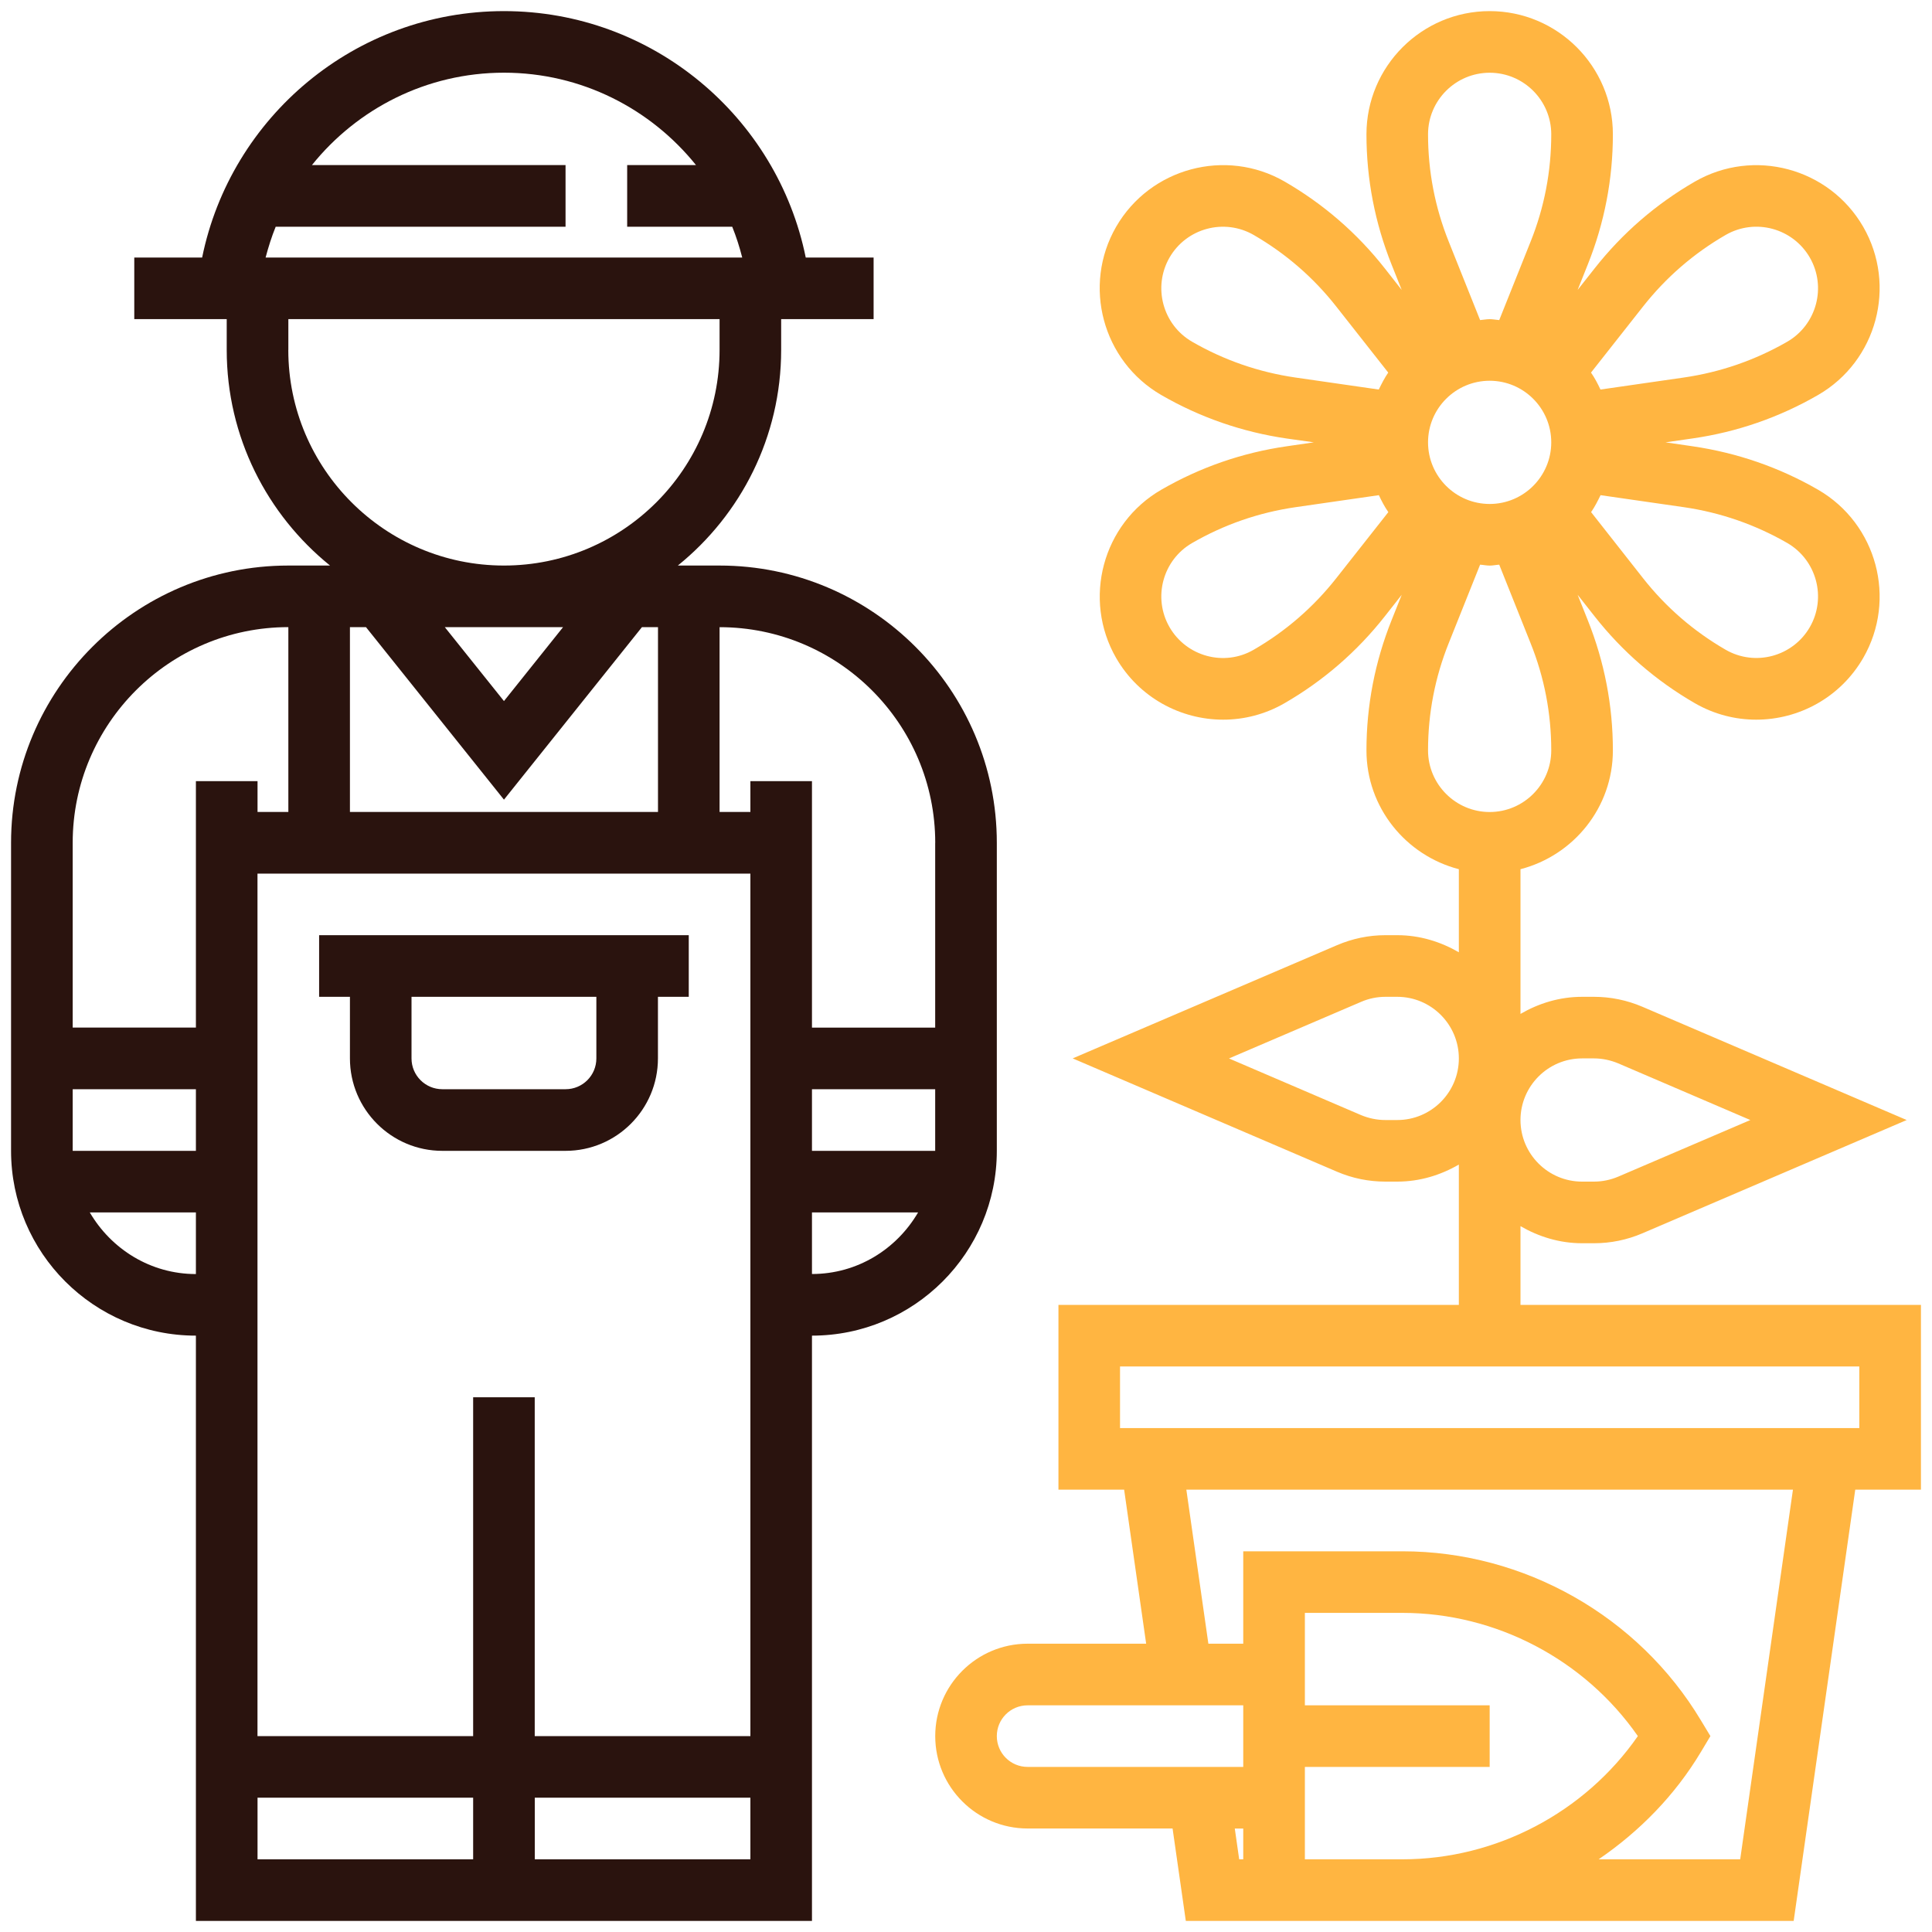
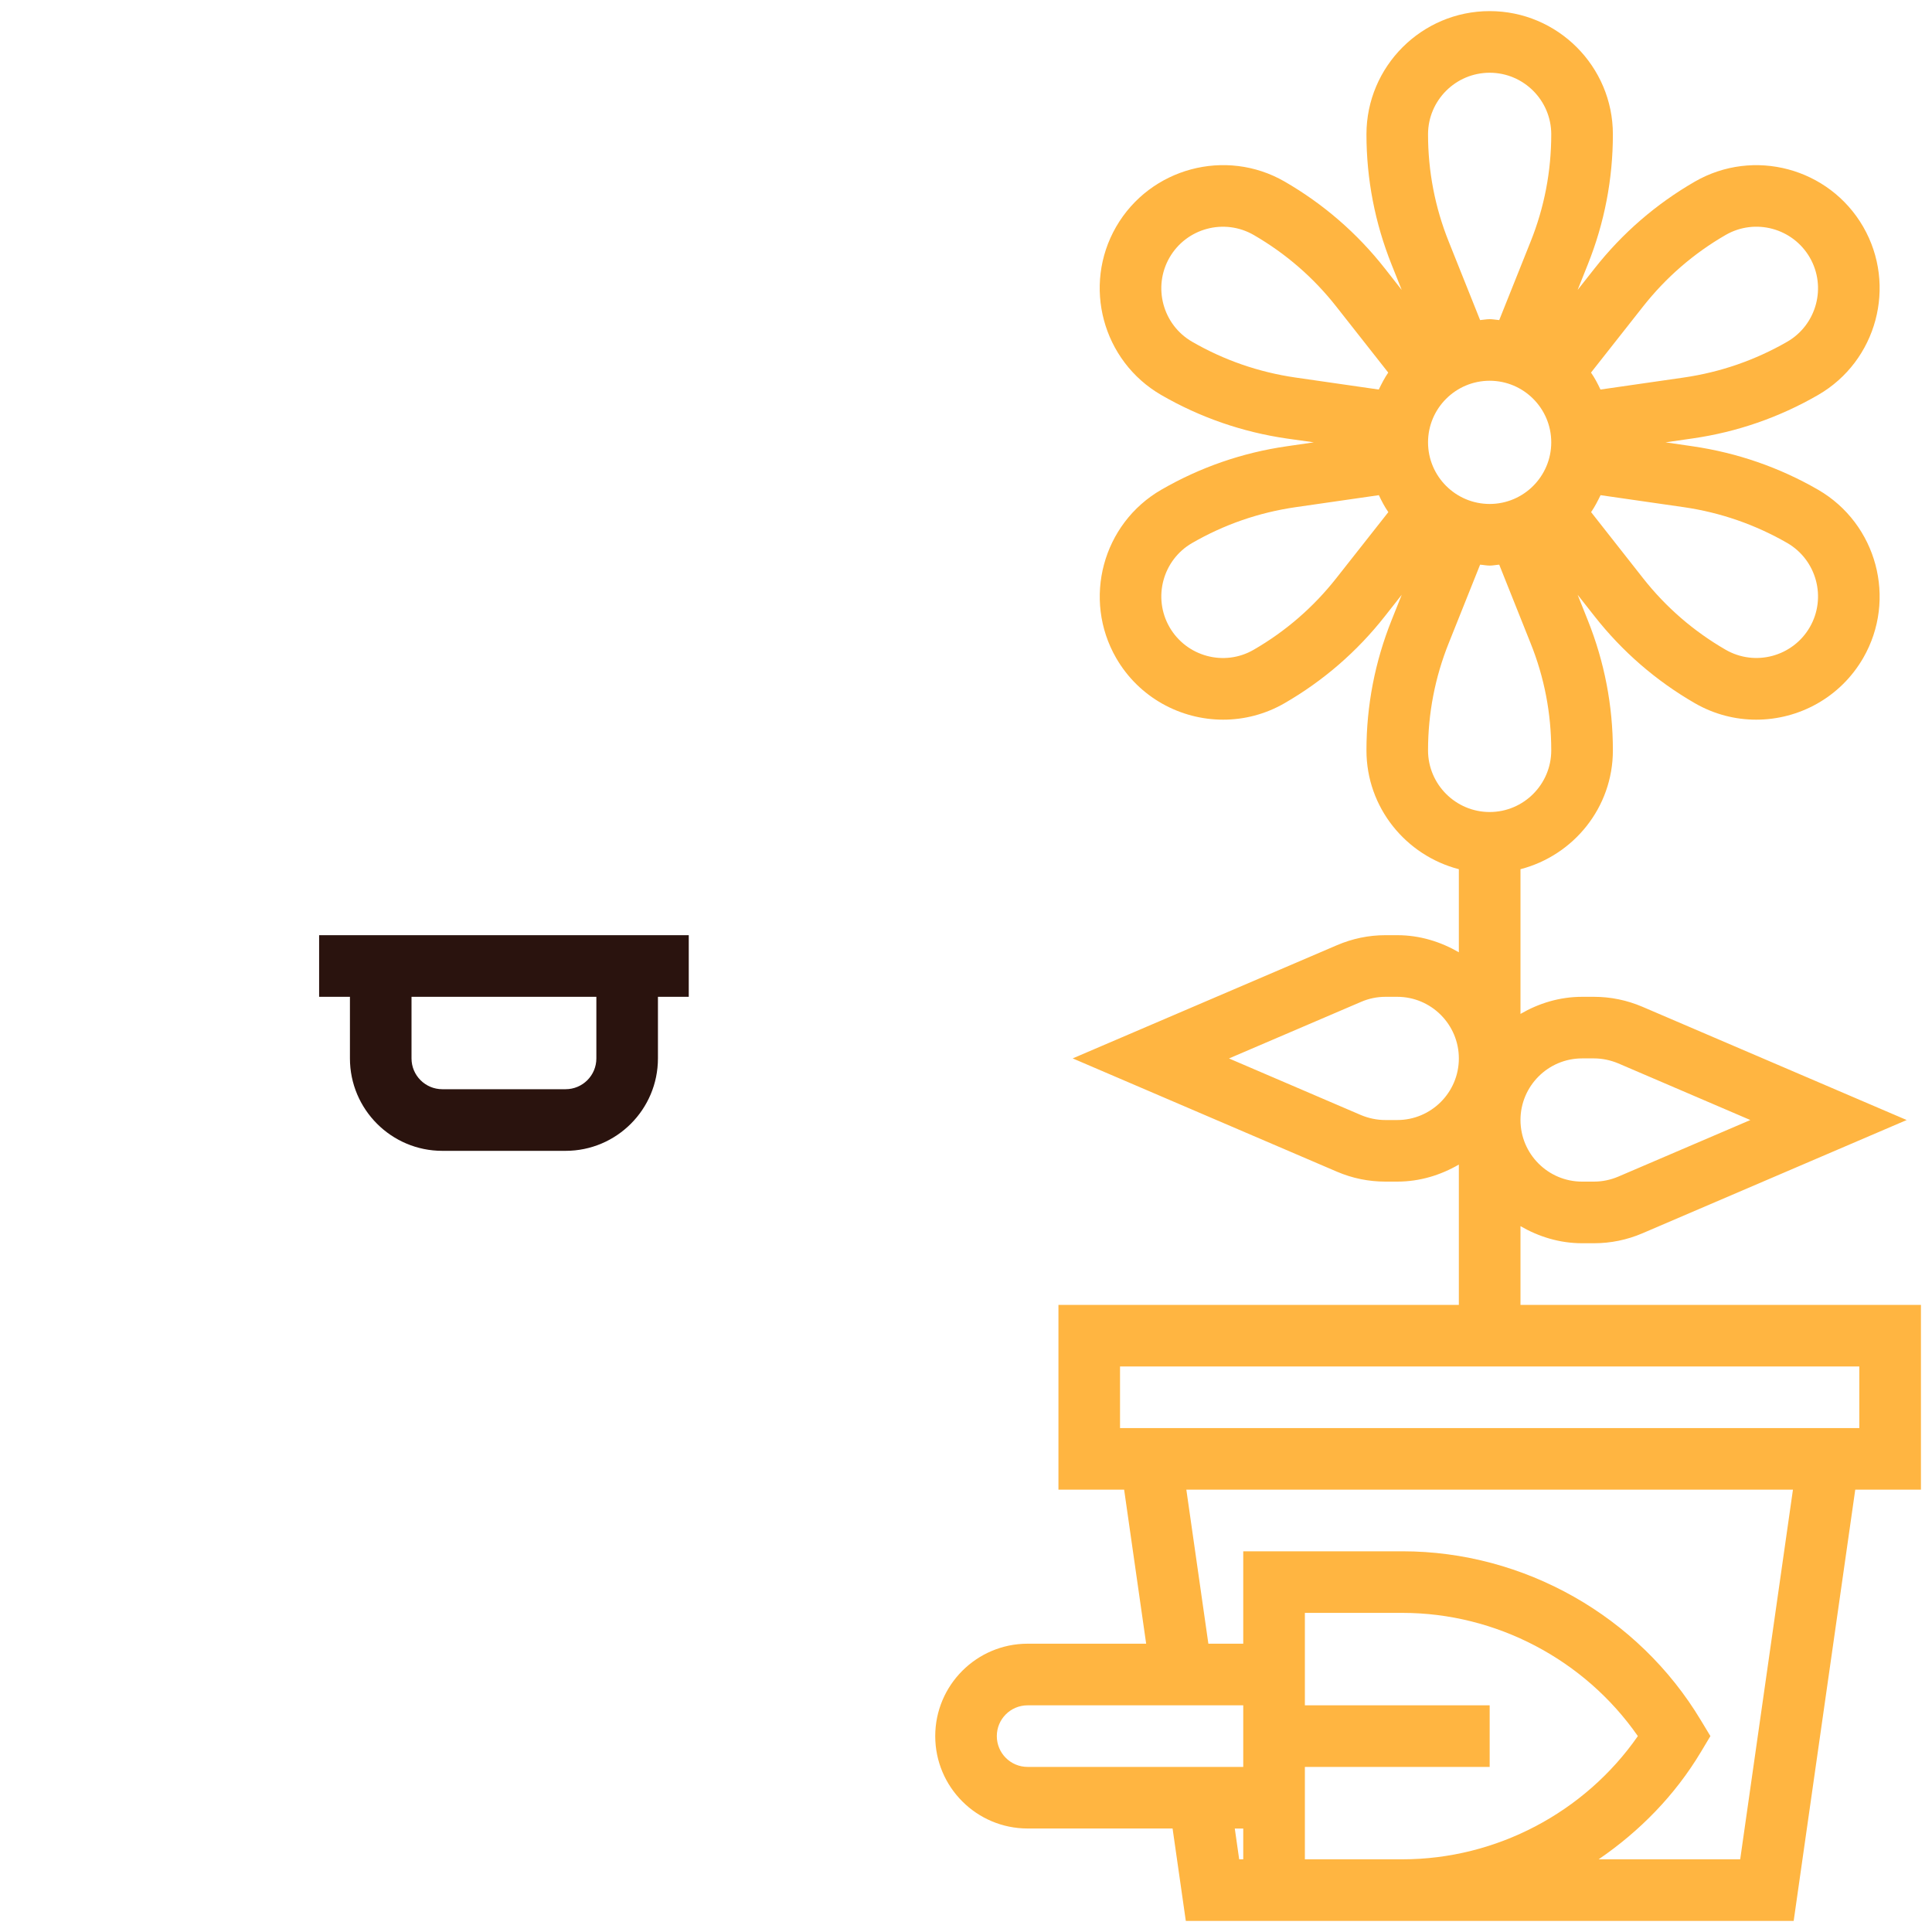
<svg xmlns="http://www.w3.org/2000/svg" width="40px" height="40px" viewBox="0 0 40 40" version="1.1">
  <title>Group 4</title>
  <desc>Created with Sketch.</desc>
  <g id="Services" stroke="none" stroke-width="1" fill="none" fill-rule="evenodd">
    <g id="Services-/-Terrassement" transform="translate(-169, -2276)">
      <g id="Group-4" transform="translate(169, 2276)">
-         <path d="M20.638,23.827 L20.638,17.449 C20.638,14.284 18.063,11.709 14.898,11.709 L14.034,11.709 C15.336,10.657 16.173,9.047 16.173,7.245 L16.173,6.607 L18.087,6.607 L18.087,5.332 L16.682,5.332 C16.091,2.423 13.514,0.23 10.434,0.23 C7.353,0.23 4.777,2.423 4.185,5.332 L2.78,5.332 L2.78,6.607 L4.694,6.607 L4.694,7.245 C4.694,9.047 5.531,10.657 6.833,11.709 L5.969,11.709 C2.804,11.709 0.229,14.284 0.229,17.449 L0.229,23.827 C0.229,25.938 1.945,27.653 4.056,27.653 L4.056,39.771 L16.811,39.771 L16.811,27.653 C18.922,27.653 20.638,25.938 20.638,23.827 L20.638,23.827 Z M9.796,28.929 L9.796,35.944 L5.331,35.944 L5.331,18.087 L15.536,18.087 L15.536,35.944 L11.071,35.944 L11.071,28.929 L9.796,28.929 Z M1.505,22.551 L4.056,22.551 L4.056,23.827 L1.505,23.827 L1.505,22.551 Z M7.577,12.984 L10.434,16.556 L13.291,12.984 L13.623,12.984 L13.623,16.811 L7.245,16.811 L7.245,12.984 L7.577,12.984 Z M11.658,12.984 L10.434,14.515 L9.209,12.984 L11.658,12.984 Z M16.811,22.551 L19.362,22.551 L19.362,23.827 L16.811,23.827 L16.811,22.551 Z M19.362,17.449 L19.362,21.276 L16.811,21.276 L16.811,16.173 L15.536,16.173 L15.536,16.811 L14.898,16.811 L14.898,12.985 C17.36,12.985 19.363,14.987 19.363,17.449 L19.362,17.449 Z M5.708,4.694 L11.709,4.694 L11.709,3.418 L6.458,3.418 C7.393,2.254 8.827,1.505 10.434,1.505 C12.041,1.505 13.474,2.254 14.41,3.418 L12.985,3.418 L12.985,4.694 L15.16,4.694 C15.243,4.9 15.311,5.113 15.367,5.332 L5.499,5.332 C5.557,5.113 5.624,4.9 5.708,4.694 L5.708,4.694 Z M5.97,7.245 L5.97,6.607 L14.898,6.607 L14.898,7.245 C14.898,9.707 12.896,11.709 10.434,11.709 C7.972,11.709 5.969,9.707 5.969,7.245 L5.97,7.245 Z M5.97,12.984 L5.97,16.811 L5.332,16.811 L5.332,16.173 L4.056,16.173 L4.056,21.275 L1.505,21.275 L1.505,17.449 C1.505,14.987 3.508,12.984 5.97,12.984 L5.97,12.984 Z M1.859,25.102 L4.056,25.102 L4.056,26.378 C3.116,26.378 2.303,25.861 1.859,25.102 Z M5.332,38.495 L5.332,37.219 L9.796,37.219 L9.796,38.495 L5.332,38.495 Z M11.072,38.495 L11.072,37.219 L15.536,37.219 L15.536,38.495 L11.072,38.495 Z M16.811,26.377 L16.811,25.102 L19.008,25.102 C18.565,25.861 17.752,26.377 16.811,26.377 Z" id="Fill-1" fill="#2A130E" />
        <path d="M13.622,21.913 L13.622,20.638 L14.26,20.638 L14.26,19.362 L6.607,19.362 L6.607,20.638 L7.245,20.638 L7.245,21.913 C7.245,22.969 8.103,23.827 9.158,23.827 L11.709,23.827 C12.765,23.827 13.622,22.969 13.622,21.913 Z M8.52,21.913 L8.52,20.638 L12.347,20.638 L12.347,21.913 C12.347,22.266 12.062,22.551 11.709,22.551 L9.158,22.551 C8.806,22.551 8.52,22.266 8.52,21.913 Z" id="Fill-2" fill="#2A130E" />
        <path d="M39.771,27.016 L31.48,27.016 L31.48,25.386 C31.856,25.604 32.288,25.74 32.756,25.74 L33.001,25.74 C33.347,25.74 33.685,25.671 34.005,25.534 L39.476,23.189 L34.004,20.844 C33.683,20.707 33.345,20.638 33.001,20.638 L32.755,20.638 C32.288,20.638 31.856,20.773 31.48,20.992 L31.48,17.996 C32.577,17.711 33.393,16.721 33.393,15.536 C33.393,14.608 33.218,13.701 32.873,12.84 L32.663,12.314 L33.014,12.76 C33.588,13.49 34.286,14.095 35.09,14.559 C35.49,14.79 35.928,14.9 36.36,14.9 C37.244,14.9 38.101,14.442 38.575,13.624 C39.278,12.406 38.859,10.844 37.641,10.139 C36.837,9.675 35.963,9.374 35.045,9.24 L34.484,9.158 L35.045,9.077 C35.963,8.945 36.837,8.642 37.641,8.178 C38.859,7.475 39.278,5.912 38.575,4.694 C37.87,3.476 36.308,3.058 35.09,3.76 C34.286,4.224 33.588,4.828 33.014,5.558 L32.663,6.003 L32.873,5.477 C33.218,4.616 33.393,3.709 33.393,2.781 C33.393,1.374 32.248,0.23 30.842,0.23 C29.436,0.23 28.291,1.374 28.291,2.781 C28.291,3.709 28.467,4.616 28.811,5.477 L29.021,6.003 L28.671,5.557 C28.097,4.826 27.398,4.222 26.595,3.758 C25.378,3.058 23.814,3.476 23.109,4.694 C22.406,5.912 22.826,7.475 24.044,8.179 C24.847,8.643 25.721,8.945 26.639,9.079 L27.201,9.158 L26.639,9.24 C25.721,9.372 24.847,9.675 24.044,10.139 C22.826,10.842 22.408,12.406 23.109,13.624 C23.581,14.441 24.441,14.9 25.324,14.9 C25.756,14.9 26.195,14.79 26.595,14.559 C27.398,14.095 28.097,13.49 28.671,12.76 L29.021,12.315 L28.811,12.841 C28.467,13.701 28.291,14.608 28.291,15.536 C28.291,16.721 29.108,17.711 30.204,17.996 L30.204,19.716 C29.828,19.498 29.396,19.362 28.929,19.362 L28.683,19.362 C28.336,19.362 27.998,19.433 27.679,19.57 L22.209,21.913 L27.681,24.259 C28.001,24.396 28.339,24.464 28.683,24.464 L28.929,24.464 C29.396,24.464 29.828,24.329 30.204,24.111 L30.204,27.016 L21.914,27.016 L21.914,30.842 L23.274,30.842 L23.73,34.031 L21.276,34.031 C20.221,34.031 19.363,34.889 19.363,35.944 C19.363,37 20.221,37.857 21.276,37.857 L24.277,37.857 L24.551,39.771 L37.136,39.771 L38.411,30.842 L39.771,30.842 L39.771,27.016 Z M32.755,21.913 L33.001,21.913 C33.173,21.913 33.343,21.949 33.504,22.016 L36.239,23.189 L33.504,24.361 C33.343,24.429 33.173,24.464 33.001,24.464 L32.755,24.464 C32.052,24.464 31.48,23.892 31.48,23.189 C31.48,22.486 32.052,21.913 32.755,21.913 L32.755,21.913 Z M29.566,9.158 C29.566,8.455 30.139,7.883 30.842,7.883 C31.545,7.883 32.117,8.455 32.117,9.158 C32.117,9.862 31.545,10.434 30.842,10.434 C30.139,10.434 29.566,9.862 29.566,9.158 Z M37.003,11.242 C37.612,11.595 37.821,12.376 37.47,12.985 C37.117,13.594 36.338,13.804 35.727,13.452 C35.065,13.069 34.49,12.572 34.016,11.969 L32.942,10.603 C33.018,10.493 33.079,10.373 33.138,10.252 L34.865,10.501 C35.62,10.611 36.339,10.86 37.003,11.242 L37.003,11.242 Z M34.016,6.348 C34.49,5.746 35.065,5.247 35.727,4.865 C36.338,4.512 37.117,4.723 37.47,5.332 C37.821,5.941 37.612,6.722 37.003,7.075 C36.339,7.457 35.62,7.706 34.863,7.816 L33.136,8.065 C33.079,7.944 33.017,7.824 32.94,7.714 L34.016,6.348 Z M30.842,1.506 C31.545,1.506 32.117,2.078 32.117,2.781 C32.117,3.546 31.974,4.294 31.689,5.004 L31.04,6.627 C30.973,6.622 30.909,6.608 30.842,6.608 C30.775,6.608 30.711,6.622 30.644,6.627 L29.995,5.004 C29.71,4.294 29.566,3.546 29.566,2.781 C29.566,2.078 30.139,1.506 30.842,1.506 L30.842,1.506 Z M24.681,7.075 C24.072,6.723 23.863,5.941 24.214,5.332 C24.566,4.723 25.346,4.513 25.957,4.865 C26.618,5.248 27.194,5.745 27.667,6.348 L28.742,7.714 C28.666,7.824 28.605,7.944 28.546,8.065 L26.819,7.816 C26.063,7.706 25.344,7.458 24.681,7.075 L24.681,7.075 Z M27.667,11.97 C27.194,12.571 26.618,13.07 25.957,13.452 C25.348,13.806 24.566,13.594 24.214,12.985 C23.863,12.376 24.072,11.595 24.681,11.243 C25.344,10.86 26.063,10.611 26.821,10.501 L28.548,10.252 C28.605,10.374 28.667,10.493 28.744,10.603 L27.667,11.97 Z M29.566,15.536 C29.566,14.771 29.71,14.023 29.995,13.314 L30.644,11.691 C30.711,11.695 30.775,11.71 30.842,11.71 C30.909,11.71 30.973,11.695 31.04,11.691 L31.688,13.314 C31.974,14.023 32.117,14.771 32.117,15.536 C32.117,16.239 31.545,16.812 30.842,16.812 C30.139,16.812 29.566,16.239 29.566,15.536 L29.566,15.536 Z M28.929,23.189 L28.683,23.189 C28.511,23.189 28.34,23.154 28.179,23.087 L25.445,21.914 L28.181,20.742 C28.34,20.673 28.511,20.638 28.683,20.638 L28.929,20.638 C29.632,20.638 30.204,21.211 30.204,21.914 C30.204,22.617 29.632,23.189 28.929,23.189 L28.929,23.189 Z M23.189,28.291 L38.495,28.291 L38.495,29.567 L23.189,29.567 L23.189,28.291 Z M20.638,35.944 C20.638,35.592 20.923,35.307 21.276,35.307 L25.74,35.307 L25.74,36.582 L21.276,36.582 C20.923,36.582 20.638,36.297 20.638,35.944 Z M25.656,38.495 L25.565,37.858 L25.74,37.858 L25.74,38.495 L25.656,38.495 Z M27.016,38.495 L27.016,36.582 L30.842,36.582 L30.842,35.307 L27.016,35.307 L27.016,33.393 L29.037,33.393 C30.978,33.393 32.81,34.363 33.91,35.944 C32.81,37.526 30.976,38.495 29.037,38.495 L27.016,38.495 Z M36.029,38.495 L33.098,38.495 C33.943,37.918 34.677,37.172 35.215,36.273 L35.412,35.944 L35.214,35.616 C33.921,33.459 31.553,32.118 29.037,32.118 L25.74,32.118 L25.74,34.031 L25.018,34.031 L24.562,30.842 L37.121,30.842 L36.029,38.495 Z" id="Fill-3" fill="#FFB541" />
      </g>
    </g>
  </g>
</svg>